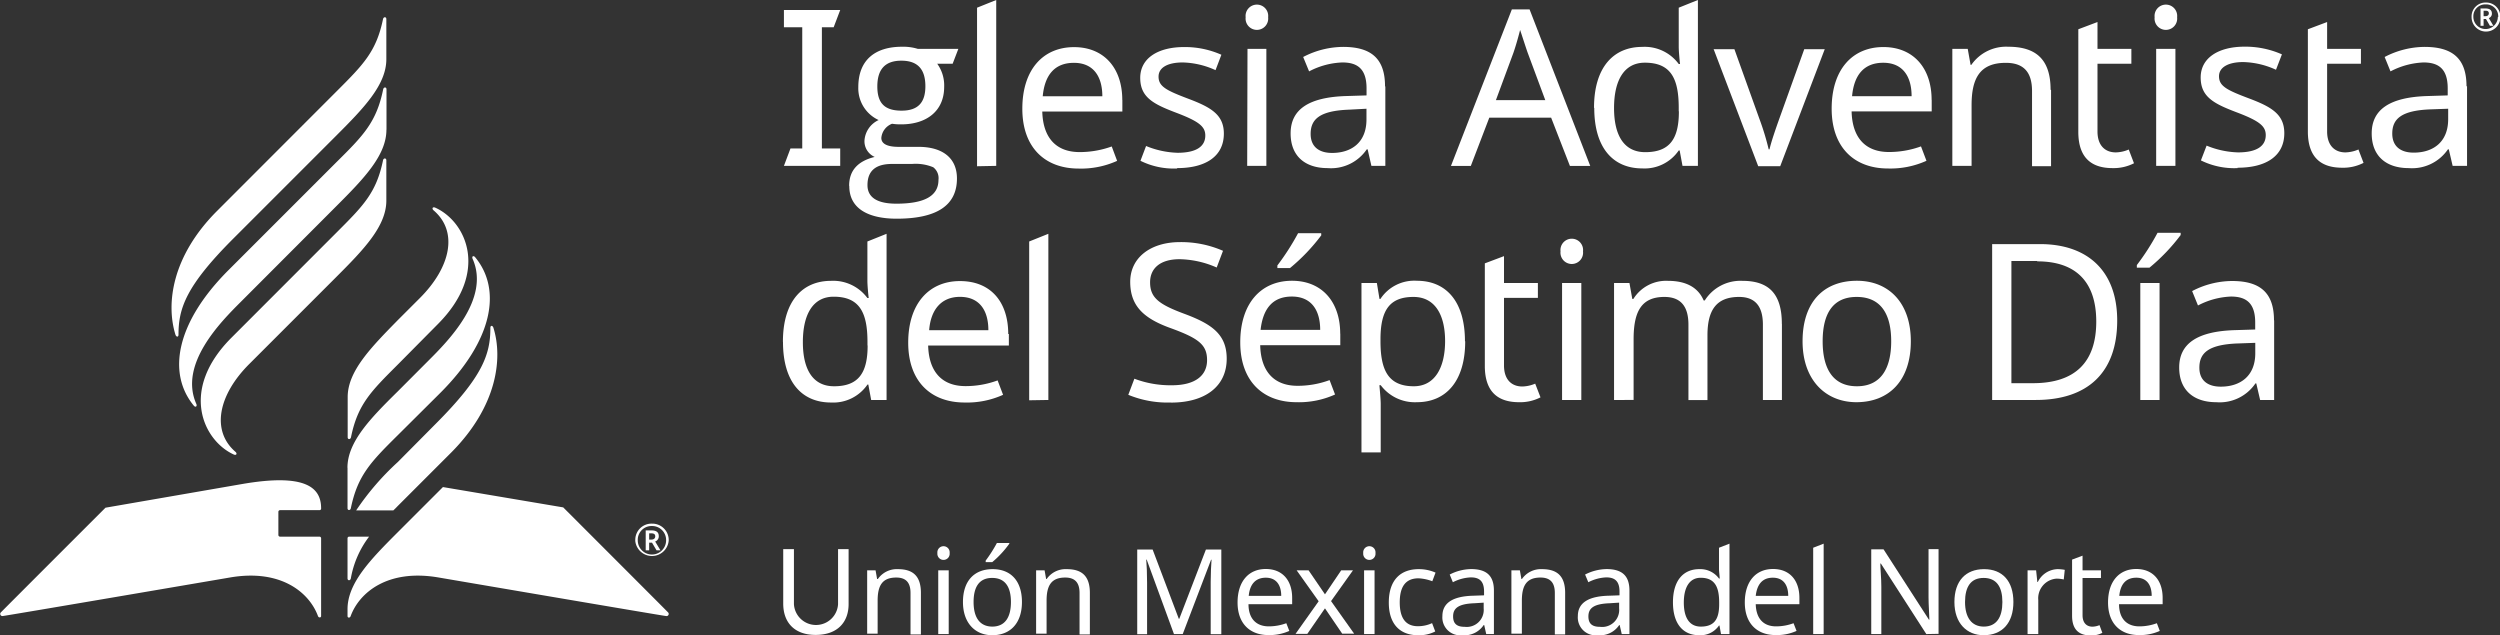
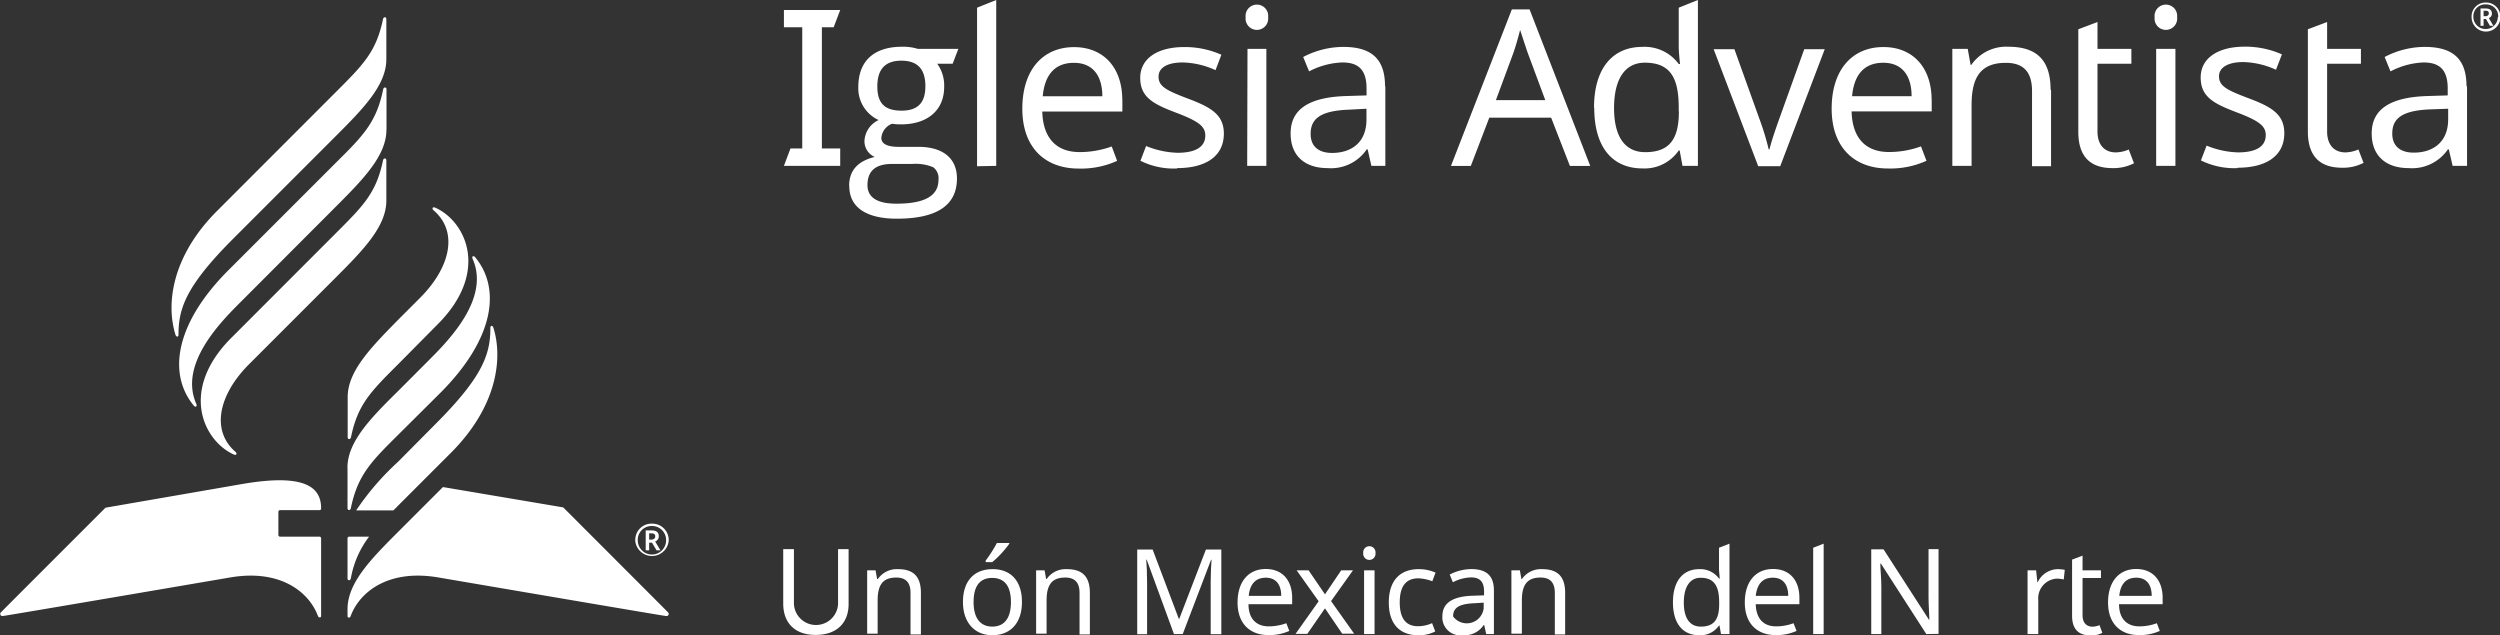
<svg xmlns="http://www.w3.org/2000/svg" fill="#000000" viewBox="0 0 324.65 82.49">
  <rect x="0" y="0" width="324.65" height="82.49" fill="#333333" stroke="none" />
  <defs>
    <style>.cls-1,.cls-2{fill:#fff;}.cls-1{fill-rule:evenodd;}</style>
  </defs>
  <g id="Capa_2" data-name="Capa 2">
    <g id="Layer_1" data-name="Layer 1">
-       <path class="cls-1" d="M112.65,44.86V44.4c0-3.77-1-5.87-4.39-5.87-2.69,0-4,2.3-4,5.9s1.33,5.73,4.05,5.73c3.2,0,4.36-1.76,4.36-5.3m-11-.49c0-5.21,2.49-7.9,6.26-7.9a5.52,5.52,0,0,1,4.71,2.23h.17c-.06-.48-.17-1.67-.17-2.23V31.36l2.49-1V51.94h-2l-.37-2h-.11a5.39,5.39,0,0,1-4.74,2.33c-3.77,0-6.23-2.64-6.23-7.86m18.93-1.53h7.74c0-2.58-1.16-4.33-3.69-4.33-2.38,0-3.79,1.61-4,4.33m10.35.49v1.5H120.53c.09,3.43,1.82,5.27,4.85,5.27a12,12,0,0,0,4.17-.74l.71,1.87a11.37,11.37,0,0,1-5,1c-4.34,0-7.32-2.7-7.32-7.77s2.7-8,6.72-8,6.27,2.73,6.27,6.87m2.72,8.61V31.36l2.49-1V51.94Zm18.42.29a13.35,13.35,0,0,1-5.55-1l.79-2.09a13.22,13.22,0,0,0,4.88.85c3,0,4.56-1.25,4.56-3.26s-1.1-2.84-4.76-4.17c-3.46-1.25-5.22-2.86-5.22-6s2.64-5.16,6.47-5.16a13.57,13.57,0,0,1,5.58,1.13L158,34.74a12.44,12.44,0,0,0-4.82-1.08c-2.52,0-3.83,1.19-3.83,3,0,2,1.14,2.86,4.42,4.08,3.58,1.33,5.53,2.66,5.53,5.84,0,3.6-2.8,5.7-7.23,5.7m19.51-21.72a24.57,24.57,0,0,1-4.06,4.25h-1.64v-.34a31.6,31.6,0,0,0,2.69-4.19h3ZM163.7,42.84h7.74c0-2.58-1.16-4.33-3.68-4.33S164,40.12,163.7,42.84Zm10.35.49v1.5h-10.4c.08,3.43,1.81,5.27,4.85,5.27a11.94,11.94,0,0,0,4.16-.74l.71,1.87a11.37,11.37,0,0,1-5,1c-4.33,0-7.31-2.7-7.31-7.77s2.69-8,6.72-8c3.88,0,6.26,2.73,6.26,6.87Zm5.22.51v.48c0,3.74,1,5.84,4.33,5.84,2.75,0,4.06-2.47,4.06-5.87s-1.31-5.73-4.11-5.73c-3.09,0-4.23,1.73-4.28,5.28m11,.48c0,5.19-2.5,7.91-6.27,7.91a5.53,5.53,0,0,1-4.7-2.21h-.17c.05.65.17,1.78.17,2.49v6.24h-2.5v-22h2l.34,2.07h.12A5.27,5.27,0,0,1,184,36.46c3.74,0,6.24,2.61,6.24,7.86m9.12,5.5.69,1.78a5.76,5.76,0,0,1-2.78.63c-2.38,0-4.45-1-4.45-4.71V34.2l2.49-.94v3.49h4.4v1.93h-4.4v8.78c0,1.85,1,2.73,2.38,2.73a4.53,4.53,0,0,0,1.67-.37m3.49,2.12h2.5V36.75h-2.5Zm2.72-19.3a1.47,1.47,0,1,1-2.92,0,1.47,1.47,0,1,1,2.92,0Zm25.83,9.41v9.89h-2.47V42.16c0-2.38-1-3.6-3.09-3.6-3,0-4.11,1.76-4.11,5v8.39h-2.47V42.16c0-2.38-1-3.6-3.12-3.6-3.06,0-4,2-4,5.5v7.88H209.6V36.75h2l.37,2.07h.14a5,5,0,0,1,4.48-2.35c2.32,0,3.91.82,4.65,2.55h.14a5.47,5.47,0,0,1,4.88-2.55c3.43,0,5.13,1.67,5.13,5.58m9.75,8.11c3.06,0,4.45-2.24,4.45-5.84s-1.39-5.76-4.48-5.76-4.42,2.16-4.42,5.76,1.36,5.84,4.45,5.84m-.06,2.07c-4,0-7-2.87-7-7.91s2.69-7.86,7.06-7.86c4.11,0,7,2.84,7,7.86s-2.75,7.91-7.09,7.91m23.47-18.34h-3.32V49.76H264c5.47,0,8.22-2.72,8.22-8s-2.77-7.82-7.65-7.82m-.23,18h-5.64V31.7h6.24c6.09,0,10,3.43,10,9.92,0,6.84-3.91,10.32-10.58,10.32m13.58,0h2.5V36.75h-2.5Zm5.25-21.43a24.57,24.57,0,0,1-4.06,4.25h-1.64v-.34a31,31,0,0,0,2.69-4.19h3v.28Zm7.42,14.09c-3.8.14-5,1.22-5,3.15,0,1.7,1.14,2.46,2.78,2.46,2.55,0,4.48-1.39,4.48-4.33V44.52l-2.24.08Zm4.71-3V51.94h-1.82L293,49.79h-.11a5.61,5.61,0,0,1-5.1,2.44c-2.75,0-4.8-1.42-4.8-4.51s2.33-4.71,7.29-4.85l2.58-.08v-.91c0-2.52-1.16-3.37-3.15-3.37a10,10,0,0,0-4.28,1.16l-.76-1.87a11.34,11.34,0,0,1,5.18-1.31c3.69,0,5.45,1.56,5.45,5.11Z" />
      <path class="cls-1" d="M101.8,21.54l.85-2.26h1.53V3.54H101.8V1.3h7.31l-.85,2.24h-1.53V19.28h2.38v2.26ZM120.17,11.2c0-2.21-1-3.32-3.12-3.32s-3.12,1.13-3.12,3.35,1,3.14,3.15,3.14,3.09-1.07,3.09-3.17m1.7,12.16a1.78,1.78,0,0,0-.68-1.64,5.93,5.93,0,0,0-2.75-.43h-2.61c-2.13,0-3.18.91-3.18,2.75,0,1.59,1.25,2.41,3.75,2.41,3.65,0,5.47-1,5.47-3.09m-11.6.76q0-2.93,3.32-3.74a2.22,2.22,0,0,1-1.33-2.12,3.16,3.16,0,0,1,1.84-2.67,4.54,4.54,0,0,1-2.64-4.28c0-3.54,2.21-5.24,5.67-5.24a6.44,6.44,0,0,1,2.07.28h5.25l-.74,1.93h-2a4.81,4.81,0,0,1,.9,3c0,3.14-2.29,4.87-5.58,4.87a7.13,7.13,0,0,1-1.19-.08,2.17,2.17,0,0,0-1.39,1.84c0,.76.76,1.16,2.24,1.16h2.58c3.06,0,5,1.39,5,4.11,0,3.49-2.61,5.22-7.83,5.22-3.54,0-6.15-1.22-6.15-4.23m16.59-2.58V1l2.49-1V21.54Zm8.53-9.09h7.74c0-2.58-1.17-4.34-3.69-4.34s-3.8,1.61-4.05,4.34m10.34.48v1.5h-10.4c.09,3.43,1.81,5.27,4.85,5.27a12.27,12.27,0,0,0,4.17-.73l.7,1.87a11.37,11.37,0,0,1-5,1c-4.33,0-7.31-2.69-7.31-7.77s2.69-8,6.72-8c3.88,0,6.26,2.72,6.26,6.86m7.12,8.9a9.7,9.7,0,0,1-4.76-1l.73-1.92a11.6,11.6,0,0,0,4.09.88c2.52,0,3.6-.88,3.6-2.24,0-1.14-.77-1.82-3.75-2.95s-4.7-2-4.7-4.54,2.29-4,5.7-4a11.68,11.68,0,0,1,4.84,1l-.76,2a10.84,10.84,0,0,0-4.25-1c-2.05,0-3.15.71-3.15,1.84,0,1.28,1,1.79,3.91,2.89s4.57,2.07,4.57,4.51c0,2.95-2.36,4.48-6.07,4.48m9.1-.29h2.49V6.35H162Zm2.72-19.3a1.47,1.47,0,1,1-2.92,0,1.47,1.47,0,1,1,2.92,0Zm10.52,12c-3.8.14-5,1.22-5,3.15,0,1.7,1.13,2.47,2.78,2.47,2.55,0,4.47-1.39,4.47-4.34V14.12Zm4.7-3V21.54h-1.81l-.49-2.15h-.11a5.61,5.61,0,0,1-5.1,2.44c-2.75,0-4.79-1.42-4.79-4.51s2.32-4.71,7.28-4.85l2.58-.08v-.91c0-2.52-1.16-3.37-3.14-3.37A10,10,0,0,0,170,9.27l-.77-1.87a11.35,11.35,0,0,1,5.19-1.31c3.68,0,5.44,1.56,5.44,5.11ZM198.4,6.89c-.17-.45-.77-2.33-1-3-.29,1.16-.66,2.38-.88,3L194.26,13h6.41Zm3,8.39h-8L191,21.55h-2.58l7.91-20.33h2.3l7.88,20.33h-2.64l-2.44-6.27ZM218,14.46V14c0-3.77-1-5.86-4.4-5.86-2.69,0-4,2.29-4,5.89s1.33,5.73,4.05,5.73c3.21,0,4.37-1.76,4.37-5.3M207,14c0-5.22,2.49-7.91,6.26-7.91A5.49,5.49,0,0,1,218,8.31h.17c-.06-.49-.17-1.68-.17-2.24V1l2.49-1V21.54h-2l-.37-2H218a5.37,5.37,0,0,1-4.73,2.33c-3.78,0-6.24-2.64-6.24-7.85m15.53-7.63h2.67l3.23,9a33.49,33.49,0,0,1,1.22,4h.11c.2-.93.85-2.8,1.28-4l3.23-9h2.66l-5.78,15.19h-2.86L222.52,6.35Zm17.95,6.1h7.73c0-2.58-1.16-4.34-3.68-4.34s-3.8,1.61-4.05,4.34m10.34.48v1.5h-10.4c.08,3.43,1.81,5.27,4.85,5.27a12.17,12.17,0,0,0,4.16-.73l.71,1.87a11.37,11.37,0,0,1-5,1c-4.33,0-7.31-2.69-7.31-7.77s2.69-8,6.72-8c3.88,0,6.26,2.72,6.26,6.86m15.51-1.28v9.89h-2.47V11.82c0-2.44-1.08-3.66-3.4-3.66-3.37,0-4.45,2-4.45,5.5v7.88h-2.5V6.35h2l.37,2.07H256a5.5,5.5,0,0,1,4.79-2.35c3.63,0,5.5,1.67,5.5,5.58m10.15,7.77.68,1.78a5.76,5.76,0,0,1-2.78.63c-2.38,0-4.45-1-4.45-4.71V3.8l2.49-.94V6.35h4.4V8.28h-4.4v8.79c0,1.84,1,2.72,2.38,2.72a4.48,4.48,0,0,0,1.67-.37M280,21.54h2.5V6.35H280Zm2.72-19.3a1.47,1.47,0,1,1-2.92,0,1.47,1.47,0,1,1,2.92,0Zm7.85,19.59a9.73,9.73,0,0,1-4.76-1l.74-1.92a11.54,11.54,0,0,0,4.08.88c2.52,0,3.6-.88,3.6-2.24,0-1.14-.76-1.82-3.74-2.95s-4.71-2-4.71-4.54,2.3-4,5.7-4a11.76,11.76,0,0,1,4.85,1l-.77,2a10.76,10.76,0,0,0-4.25-1c-2,0-3.15.71-3.15,1.84,0,1.28,1,1.79,3.92,2.89s4.56,2.07,4.56,4.51c0,2.95-2.35,4.48-6.07,4.48m15.68-2.41.68,1.78a5.76,5.76,0,0,1-2.78.63c-2.38,0-4.45-1-4.45-4.71V3.8l2.5-.94V6.35h4.39V8.28h-4.39v8.79c0,1.84,1,2.72,2.38,2.72a4.58,4.58,0,0,0,1.67-.37m9.41-5.22c-3.8.14-5,1.22-5,3.15,0,1.7,1.14,2.47,2.78,2.47,2.55,0,4.48-1.39,4.48-4.34V14.12l-2.24.08Zm4.71-3V21.54H318.5L318,19.39h-.11a5.64,5.64,0,0,1-5.11,2.44c-2.75,0-4.79-1.42-4.79-4.51s2.33-4.71,7.29-4.85l2.58-.08v-.91c0-2.52-1.16-3.37-3.15-3.37a10.07,10.07,0,0,0-4.28,1.16l-.76-1.87a11.34,11.34,0,0,1,5.18-1.31c3.69,0,5.45,1.56,5.45,5.11Zm2.4-9.1c.26,0,.43-.14.43-.37s-.14-.34-.43-.34h-.25V2.1Zm-.65-1h.65c.57,0,.83.23.83.68a.61.61,0,0,1-.4.57l.59,1h-.45l-.51-.88h-.31v.88h-.4V1.05Zm2.3,1.13A1.57,1.57,0,0,0,322.78.57a1.54,1.54,0,0,0-1.59,1.61,1.59,1.59,0,0,0,3.18,0Zm-3.46,0a1.81,1.81,0,0,1,1.87-1.9,1.84,1.84,0,0,1,1.87,1.9,1.87,1.87,0,0,1-3.74,0Z" />
      <path class="cls-1" d="M45.13,75.11c0,.32.37.32.43,0a12.52,12.52,0,0,1,2.37-5.42H45.35a.21.21,0,0,0-.22.21ZM64.08,42.58c-.1-.34-.4-.36-.4,0,0,3.39-.94,6.3-7.13,12.49L51.66,60a34.43,34.43,0,0,0-5.41,6.28h4.83q.29-.27.57-.57l7-7C64.51,52.79,65.33,46.61,64.08,42.58ZM57.52,63.25l-5.86,5.86c-3.55,3.55-6.53,6.61-6.53,10V80c0,.25.31.29.41,0C46.64,77,50.3,73.83,57,75,57,75,86.27,80,86.51,80a.28.28,0,0,0,.24-.48c-.11-.13-13.61-13.63-13.61-13.63L57.52,63.25ZM36.36,69.69a.22.22,0,0,1-.21-.22v-3a.22.22,0,0,1,.21-.22h5.12A.21.21,0,0,0,41.7,66h0c0-2.72-2.07-4.56-10.28-3.14L13.7,65.93S.19,79.43.08,79.56A.28.28,0,0,0,.33,80C.57,80,29.82,75,29.82,75,36.53,73.83,40.19,77,41.29,80c.1.26.41.22.41,0V69.9a.21.21,0,0,0-.21-.21Zm-8.17-42.3c-5.84,5.84-6.66,12-5.41,16.06.11.34.4.36.4,0,0-3.39.95-6.3,7.13-12.48L43.64,17.64c3.55-3.55,6.53-6.6,6.53-9.95V2.48c0-.32-.36-.32-.43,0-.88,4.25-2.58,5.93-6.09,9.44L28.19,27.39Zm22-10.54V11.6c0-.32-.36-.32-.43,0-.87,4.26-2.57,6-6.08,9.47l-14,14c-6.8,6.8-8,13.37-4.52,17.6.23.28.48.11.33-.23-2.29-5.17,3.19-10.65,5.8-13.26L43.65,26.8c3.55-3.55,6.53-6.61,6.53-9.95Zm-20.13,27c-6.8,6.8-3.67,13.36.29,15.17.35.16.49-.12.22-.35-3.18-2.76-2.21-7.39,1.79-11.39L43.64,36c3.55-3.55,6.53-6.61,6.53-9.95V20.82c0-.32-.37-.32-.43,0-.88,4.25-2.58,5.92-6.09,9.43Zm15.07,16.9V66c0,.31.37.31.43,0,.88-4.26,2.58-6,6.09-9.48L57.2,51c6.79-6.79,8-13.37,4.51-17.59-.23-.28-.48-.12-.33.22,2.29,5.17-3.19,10.66-5.8,13.26l-3.93,3.94C48.1,54.33,45.12,57.39,45.12,60.74Zm6.53-13.41c-3.51,3.51-5.21,5.18-6.08,9.44-.07.32-.43.32-.43,0V51.56c0-3.35,3-6.41,6.52-10l2.86-2.86c4-4,5-8.62,1.78-11.38-.27-.23-.13-.51.22-.35,4,1.8,7.09,8.37.29,15.16ZM84.6,70.07c.31,0,.49-.17.49-.42s-.15-.39-.5-.39H84.3v.81Zm-.75-1.19h.76c.65,0,.94.25.94.76a.71.71,0,0,1-.47.68l.69,1.15h-.51l-.59-1H84.3v1h-.45V68.88Zm2.65,1.29a1.81,1.81,0,0,0-1.84-1.86,1.79,1.79,0,0,0-1.84,1.86,1.84,1.84,0,1,0,3.68,0Zm-4,0A2.1,2.1,0,0,1,84.66,68a2.13,2.13,0,0,1,2.18,2.17,2.18,2.18,0,0,1-4.35,0Z" />
      <path class="cls-2" d="M110.2,78.45c0,2.28-1.37,4-4.29,4-2.75,0-4.2-1.62-4.2-4.07V71.31h1.39v7.15a2.87,2.87,0,0,0,5.73,0V71.31h1.37Z" />
      <path class="cls-2" d="M119.59,77v5.39h-1.35V77c0-1.33-.58-2-1.85-2-1.84,0-2.42,1.07-2.42,3v4.29h-1.36V74.06h1.09l.2,1.13H114a3,3,0,0,1,2.61-1.28C118.57,73.91,119.59,74.82,119.59,77Z" />
-       <path class="cls-2" d="M123.32,71.82a.8.8,0,1,1-1.59,0,.8.8,0,1,1,1.59,0Zm-.12,10.52h-1.36V74.06h1.36Z" />
      <path class="cls-2" d="M128.85,82.49c-2.19,0-3.8-1.56-3.8-4.31s1.47-4.27,3.85-4.27,3.81,1.54,3.81,4.27S131.22,82.49,128.85,82.49Zm0-1.12c1.67,0,2.43-1.22,2.43-3.19s-.76-3.13-2.44-3.13-2.41,1.17-2.41,3.13S127.2,81.37,128.88,81.37Zm2.18-10.71A12.82,12.82,0,0,1,128.85,73H128V72.8a18.23,18.23,0,0,0,1.46-2.29h1.64Z" />
      <path class="cls-2" d="M141.53,77v5.39h-1.34V77c0-1.33-.59-2-1.86-2-1.83,0-2.42,1.07-2.42,3v4.29h-1.36V74.06h1.1l.2,1.13h.07a3,3,0,0,1,2.61-1.28C140.51,73.91,141.53,74.82,141.53,77Z" />
      <path class="cls-2" d="M148.91,72.67h-.06c.06.64.11,1.81.11,3v6.69h-1.28v-11h2l3.4,9h.06l3.46-9h2v11h-1.38V75.56c0-1.07.06-2.21.11-2.87h-.06l-3.68,9.65h-1.14Z" />
      <path class="cls-2" d="M167.8,77.64v.82h-5.67c0,1.87,1,2.88,2.64,2.88a6.55,6.55,0,0,0,2.27-.41l.39,1a6.23,6.23,0,0,1-2.72.54c-2.36,0-4-1.46-4-4.23s1.47-4.35,3.66-4.35S167.8,75.39,167.8,77.64Zm-5.64-.26h4.22c0-1.4-.64-2.36-2-2.36S162.3,75.9,162.16,77.38Z" />
      <path class="cls-2" d="M168.38,74.06h1.55l2.13,3.12,2.11-3.12h1.53l-2.85,4,3,4.23h-1.55L172.06,79l-2.29,3.31h-1.53l3-4.23Z" />
      <path class="cls-2" d="M178.62,71.82a.8.8,0,1,1-1.59,0,.8.8,0,1,1,1.59,0Zm-.12,10.52h-1.36V74.06h1.36Z" />
      <path class="cls-2" d="M180.35,78.25c0-3.06,1.65-4.34,3.88-4.34a5.33,5.33,0,0,1,2.19.45L186,75.48a5.89,5.89,0,0,0-1.79-.38c-1.66,0-2.44,1.06-2.44,3.13s.8,3.09,2.36,3.09a4.33,4.33,0,0,0,1.84-.4l.41,1.08a4.51,4.51,0,0,1-2.24.49C181.93,82.49,180.35,81.18,180.35,78.25Z" />
-       <path class="cls-2" d="M194,76.7v5.64h-1l-.26-1.17h-.07a3,3,0,0,1-2.78,1.32A2.32,2.32,0,0,1,187.31,80c0-1.65,1.27-2.57,4-2.64l1.41-.05v-.49c0-1.38-.63-1.84-1.72-1.84a5.52,5.52,0,0,0-2.33.63l-.41-1a6.24,6.24,0,0,1,2.82-.71C193.06,73.92,194,74.77,194,76.7Zm-2.57,1.64c-2.07.08-2.73.66-2.73,1.71s.62,1.35,1.51,1.35A2.21,2.21,0,0,0,192.67,79v-.74Z" />
+       <path class="cls-2" d="M194,76.7v5.64h-1l-.26-1.17h-.07a3,3,0,0,1-2.78,1.32A2.32,2.32,0,0,1,187.31,80c0-1.65,1.27-2.57,4-2.64l1.41-.05v-.49c0-1.38-.63-1.84-1.72-1.84a5.52,5.52,0,0,0-2.33.63l-.41-1a6.24,6.24,0,0,1,2.82-.71C193.06,73.92,194,74.77,194,76.7Zm-2.57,1.64c-2.07.08-2.73.66-2.73,1.71A2.21,2.21,0,0,0,192.67,79v-.74Z" />
      <path class="cls-2" d="M203.25,77v5.39h-1.34V77c0-1.33-.59-2-1.86-2-1.83,0-2.42,1.07-2.42,3v4.29h-1.36V74.06h1.1l.2,1.13h.07a3,3,0,0,1,2.61-1.28C202.23,73.91,203.25,74.82,203.25,77Z" />
-       <path class="cls-2" d="M211.6,76.7v5.64h-1l-.27-1.17h-.06a3,3,0,0,1-2.78,1.32A2.32,2.32,0,0,1,204.9,80c0-1.65,1.27-2.57,4-2.64l1.41-.05v-.49c0-1.38-.64-1.84-1.72-1.84a5.52,5.52,0,0,0-2.33.63l-.42-1a6.31,6.31,0,0,1,2.83-.71C210.65,73.92,211.6,74.77,211.6,76.7ZM209,78.34c-2.07.08-2.73.66-2.73,1.71s.62,1.35,1.51,1.35A2.21,2.21,0,0,0,210.26,79v-.74Z" />
      <path class="cls-2" d="M217.25,78.22c0-2.85,1.36-4.31,3.42-4.31a3,3,0,0,1,2.56,1.22h.09c0-.27-.09-.91-.09-1.22V71.13l1.36-.53V82.34h-1.1l-.2-1.11h-.06a2.92,2.92,0,0,1-2.58,1.26C218.6,82.49,217.25,81.06,217.25,78.22Zm6,.26v-.25c0-2-.56-3.2-2.4-3.2-1.46,0-2.19,1.26-2.19,3.22s.73,3.12,2.21,3.12C222.61,81.37,223.25,80.41,223.25,78.48Z" />
      <path class="cls-2" d="M233.67,77.64v.82H228c.05,1.87,1,2.88,2.64,2.88a6.51,6.51,0,0,0,2.27-.41l.39,1a6.2,6.2,0,0,1-2.72.54c-2.36,0-4-1.46-4-4.23s1.46-4.35,3.66-4.35S233.67,75.39,233.67,77.64ZM228,77.38h4.22c0-1.4-.63-2.36-2-2.36S228.17,75.9,228,77.38Z" />
      <path class="cls-2" d="M235.46,82.34V71.13l1.36-.53V82.34Z" />
      <path class="cls-2" d="M250.15,82.34l-5.9-9.16h-.07c0,.73.13,1.87.13,3v6.16H243v-11h1.6l5.89,9.13h.06c0-.49-.11-1.9-.11-2.9V71.31h1.3v11Z" />
-       <path class="cls-2" d="M257.6,82.49c-2.19,0-3.8-1.56-3.8-4.31s1.47-4.27,3.85-4.27,3.81,1.54,3.81,4.27S260,82.49,257.6,82.49Zm0-1.12c1.67,0,2.43-1.22,2.43-3.19s-.76-3.13-2.44-3.13-2.41,1.17-2.41,3.13S256,81.37,257.63,81.37Z" />
      <path class="cls-2" d="M268.13,74,268,75.25a4.52,4.52,0,0,0-.9-.11,2.56,2.56,0,0,0-2.41,2.78v4.42H263.3V74.06h1.11l.16,1.52h.06a2.94,2.94,0,0,1,2.53-1.67A5,5,0,0,1,268.13,74Z" />
      <path class="cls-2" d="M272.64,81.18l.37,1a3.06,3.06,0,0,1-1.51.34c-1.3,0-2.42-.55-2.42-2.56V72.67l1.36-.51v1.9h2.39v1h-2.39V79.9c0,1,.54,1.48,1.29,1.48A2.5,2.5,0,0,0,272.64,81.18Z" />
      <path class="cls-2" d="M280.84,77.64v.82h-5.66c0,1.87,1,2.88,2.64,2.88a6.55,6.55,0,0,0,2.27-.41l.38,1a6.2,6.2,0,0,1-2.72.54c-2.36,0-4-1.46-4-4.23s1.47-4.35,3.66-4.35S280.84,75.39,280.84,77.64Zm-5.63-.26h4.21c0-1.4-.63-2.36-2-2.36S275.35,75.9,275.21,77.38Z" />
    </g>
  </g>
</svg>